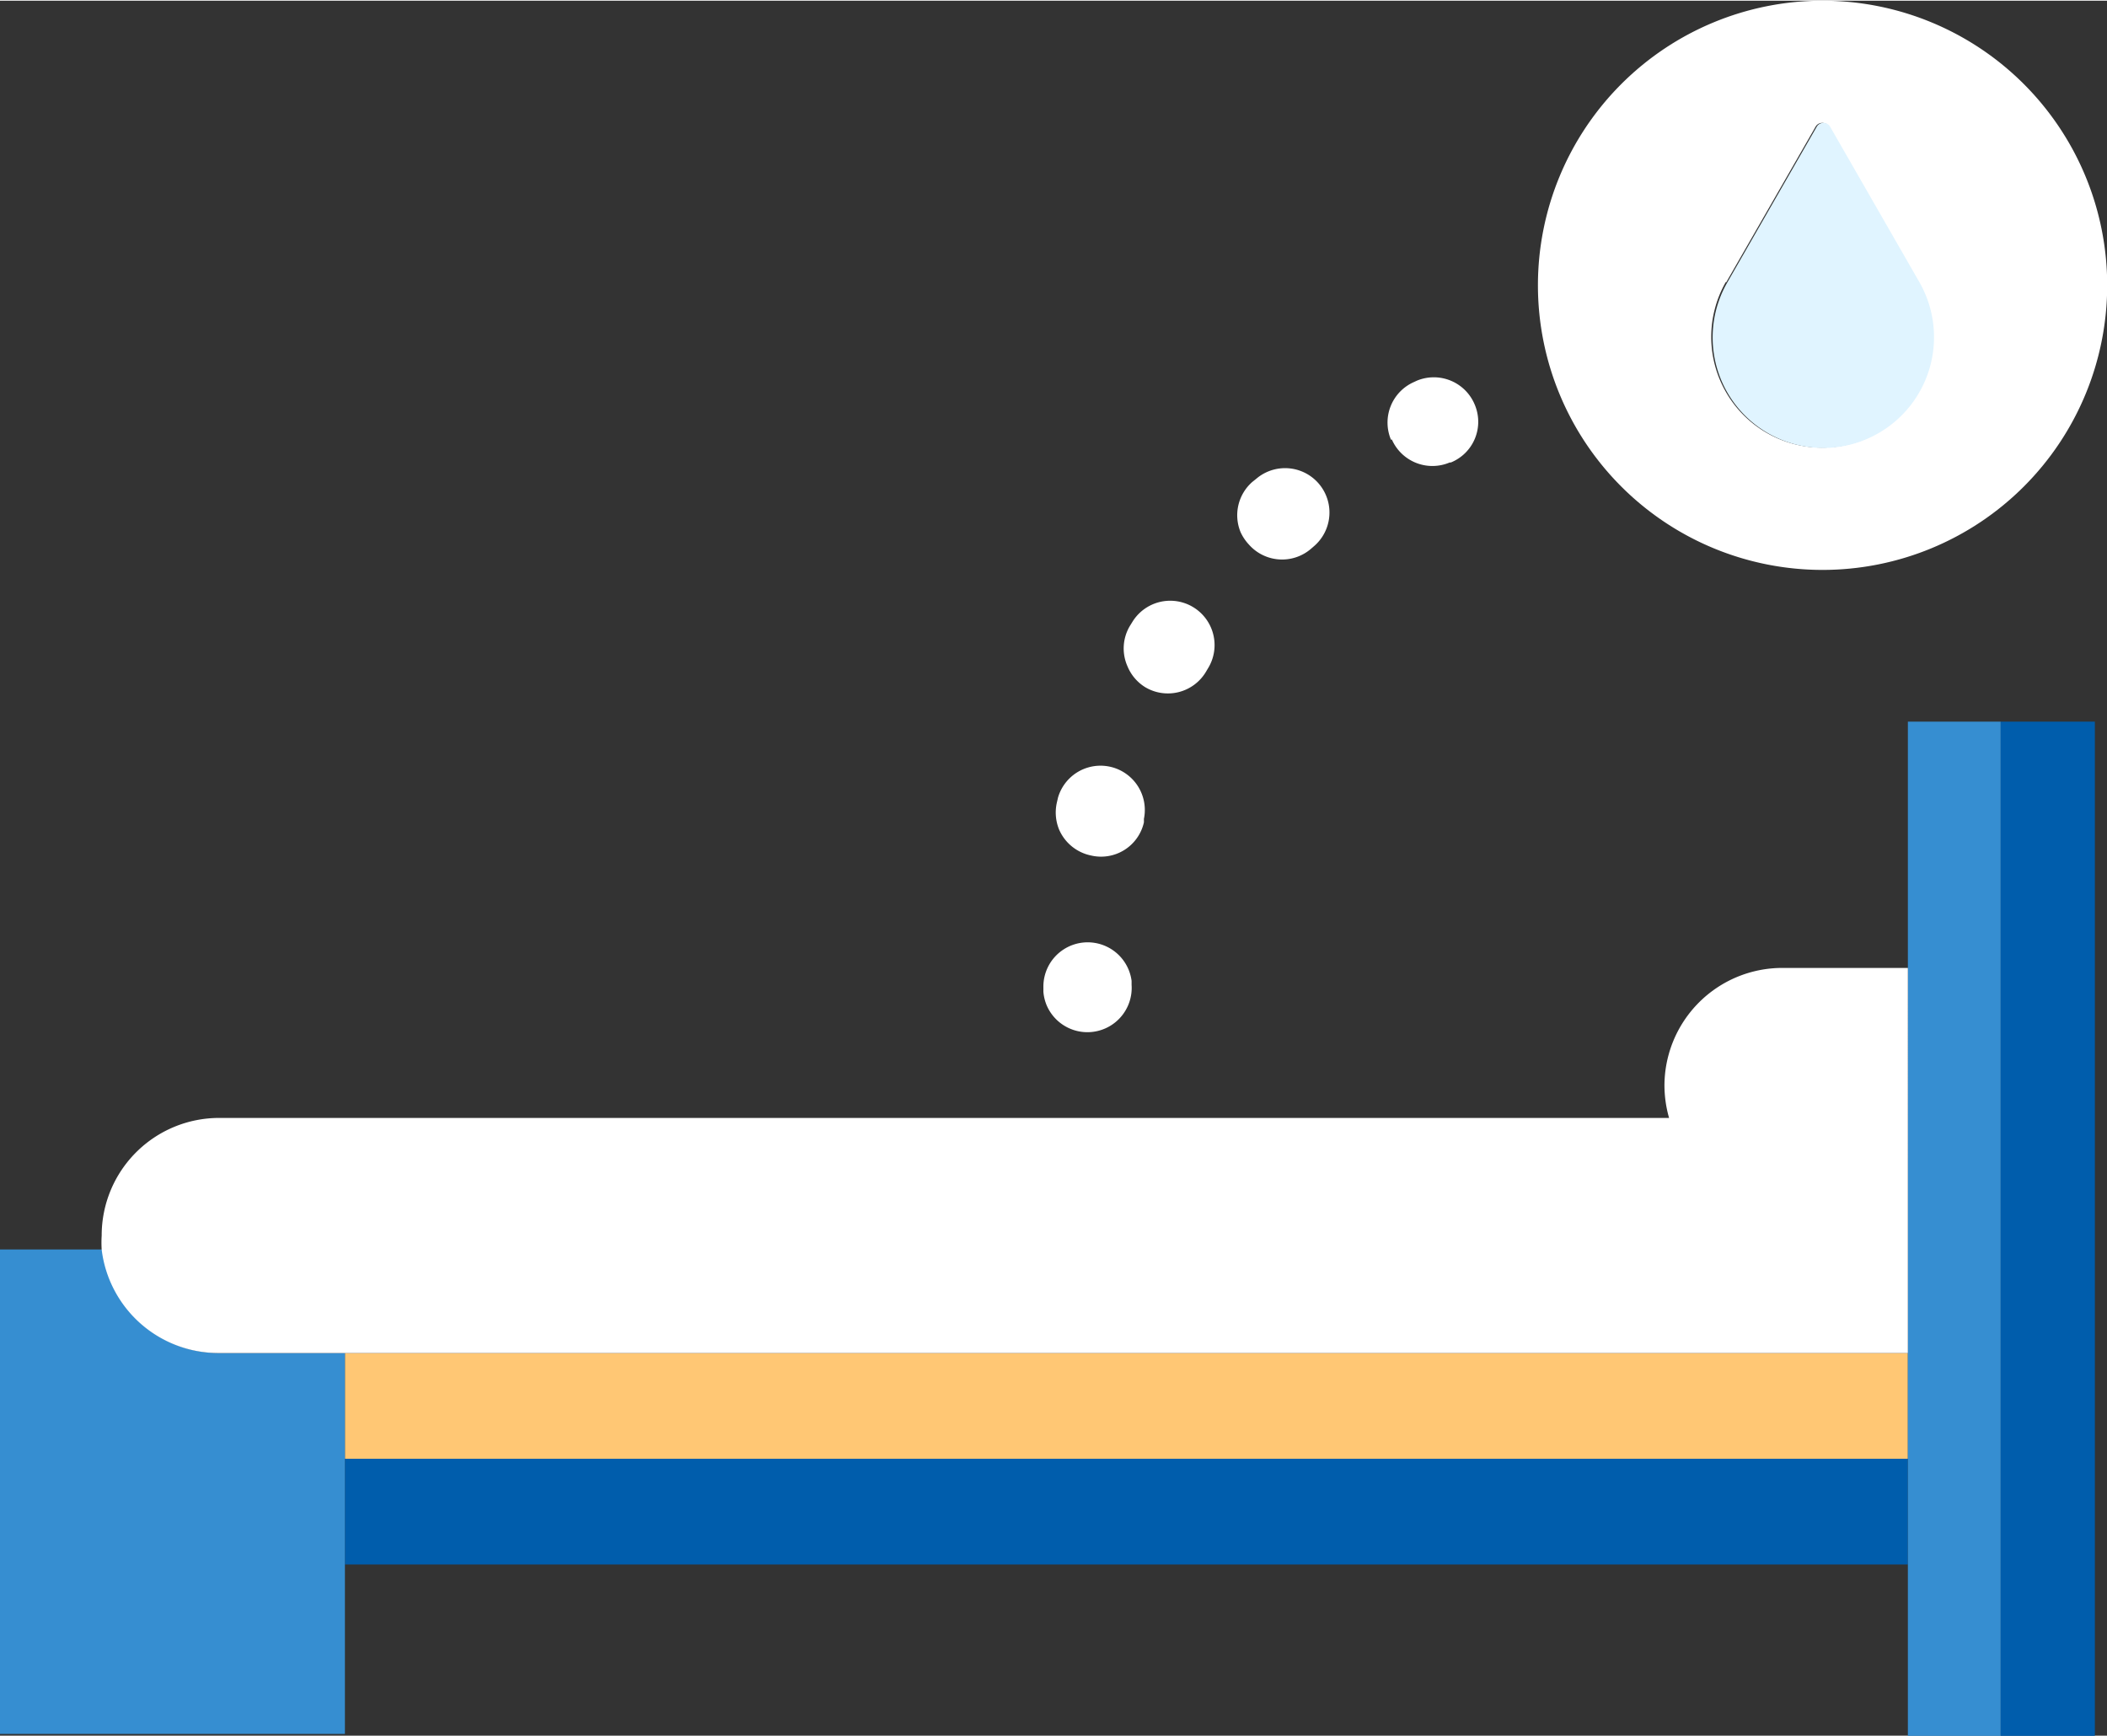
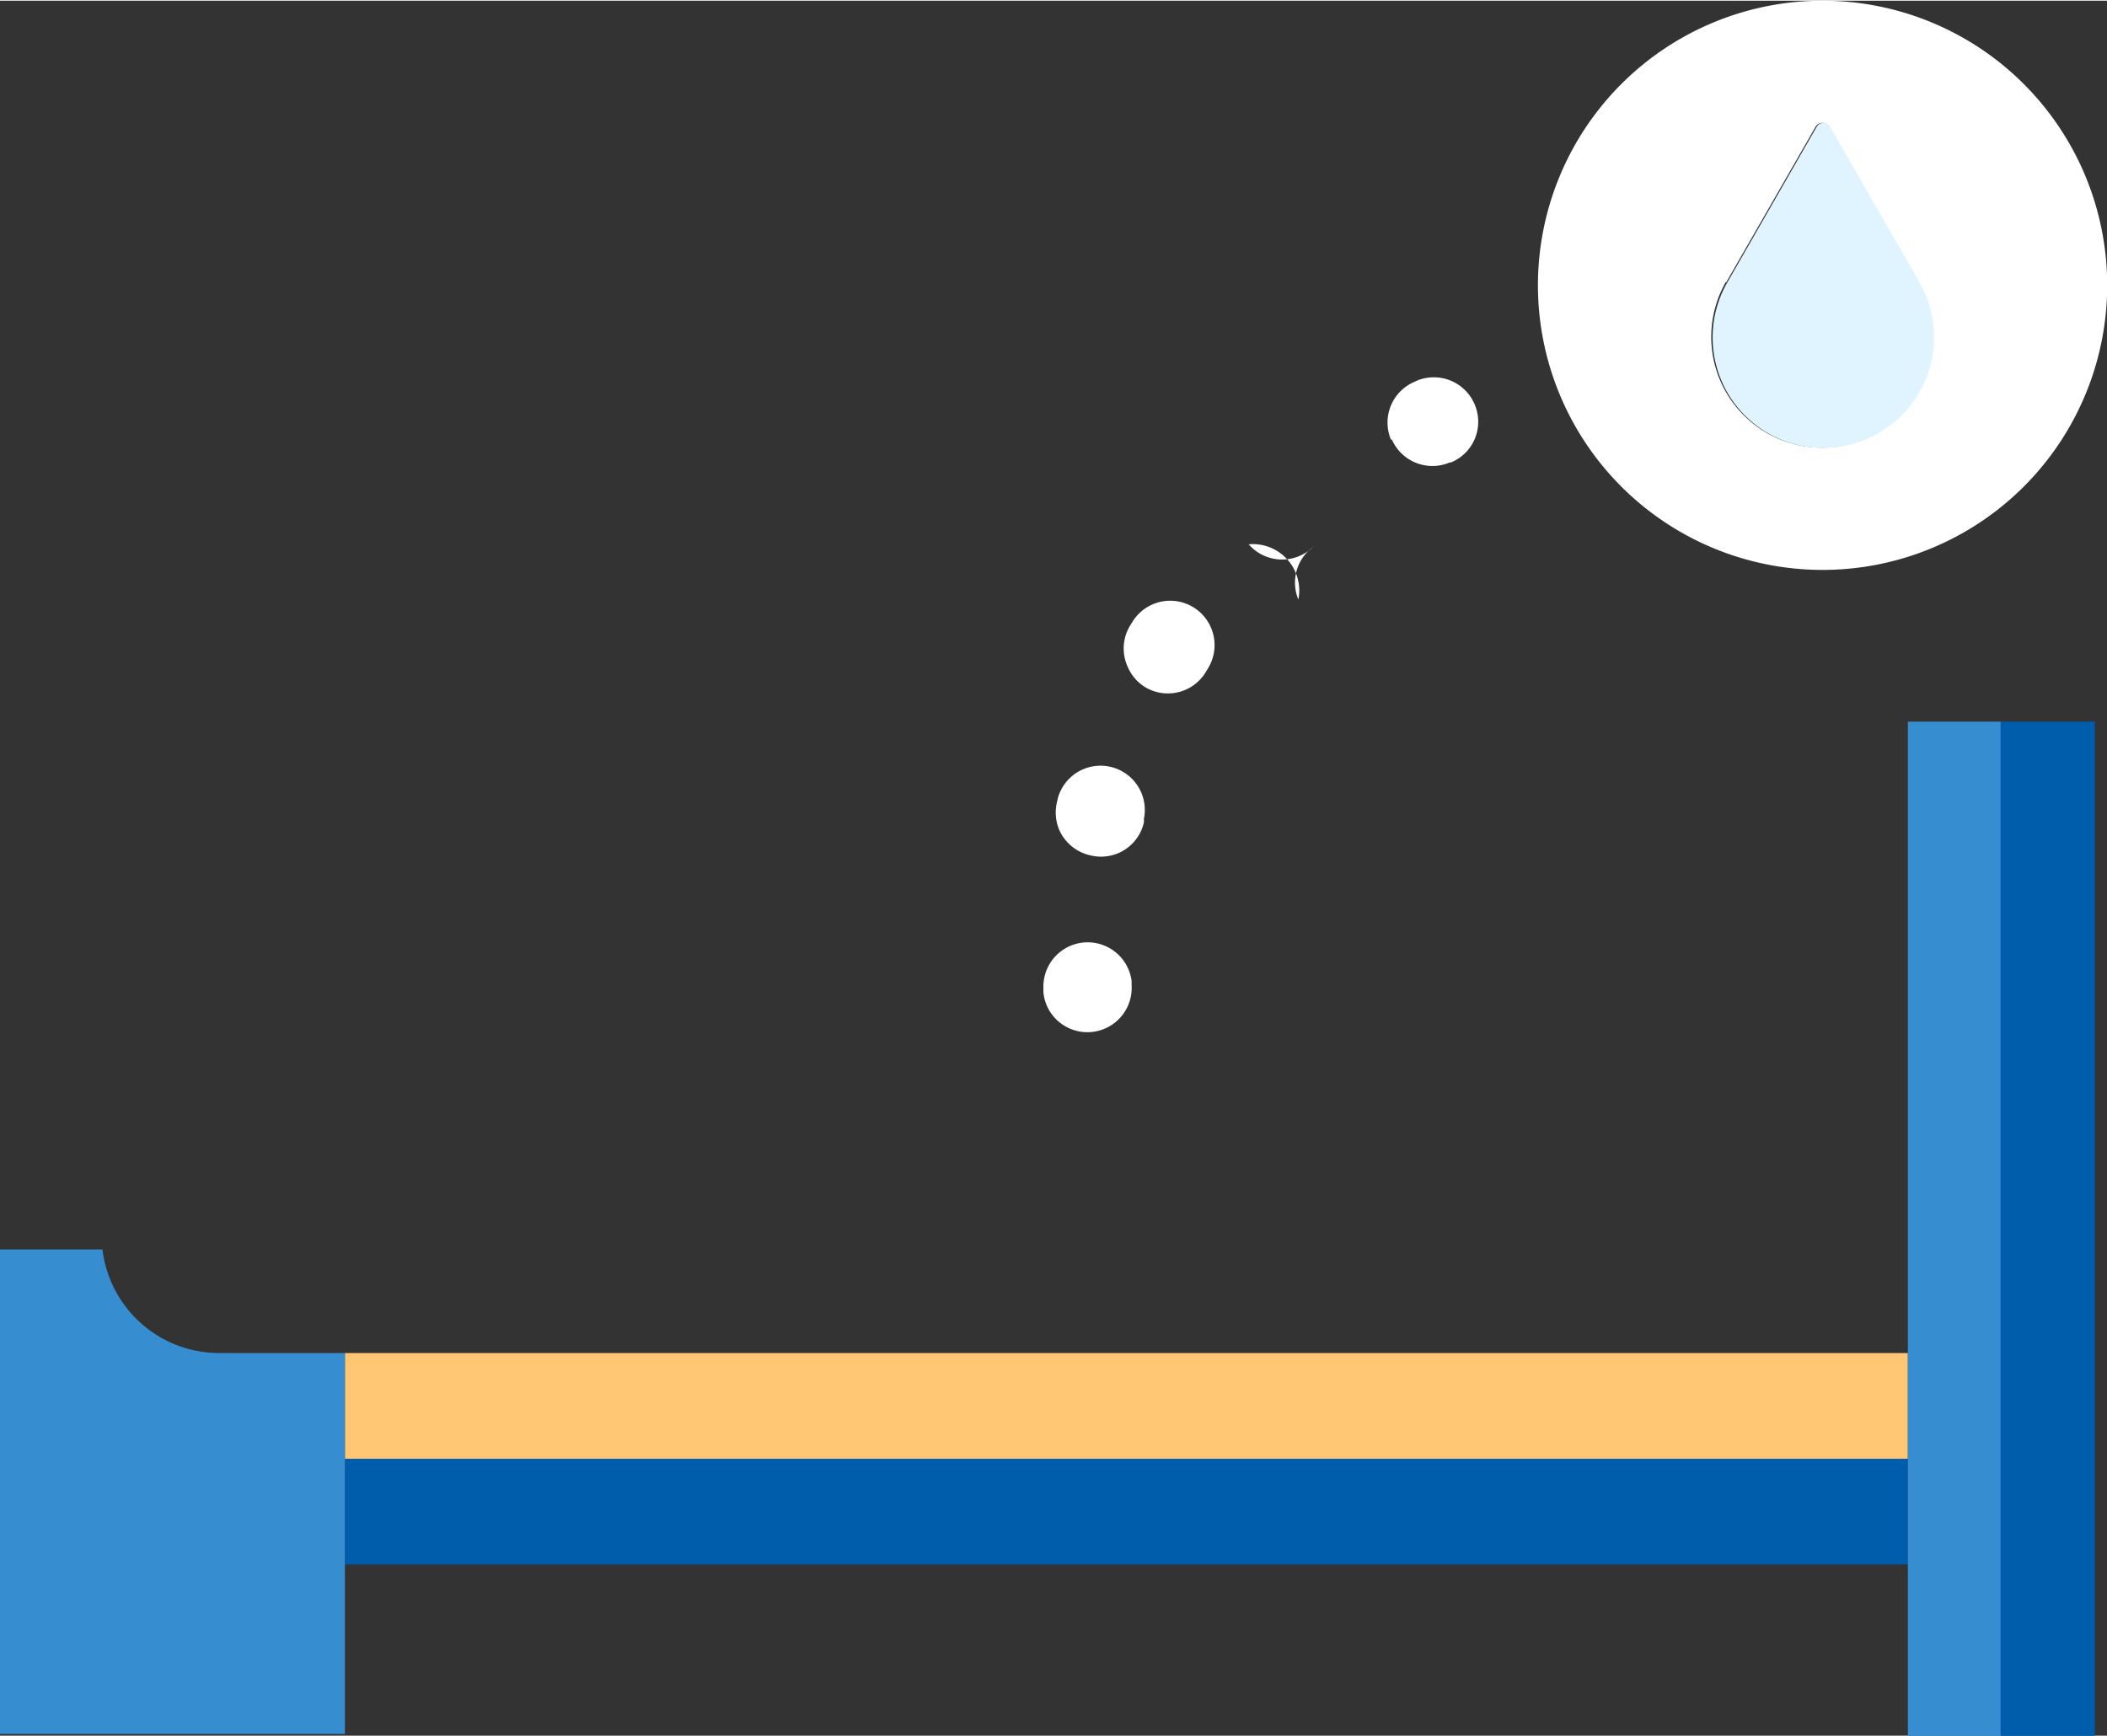
<svg xmlns="http://www.w3.org/2000/svg" width="182px" height="150px" id="Layer_1" data-name="Layer 1" viewBox="0 0 109.41 90.1">
  <rect x="0" y="0" width="109.41" height="90.1" fill="#333333" stroke="none" />
  <defs>
    <style>.cls-1{fill:#005dac;}.cls-2{fill:#ffc774;}.cls-3{fill:#368ed1;}.cls-4{fill:#fff;}.cls-5{fill:#e0f4ff;}</style>
  </defs>
  <rect class="cls-1" x="17.91" y="75.72" width="81.16" height="5.49" />
  <rect class="cls-2" x="17.91" y="70.23" width="81.16" height="5.49" />
  <path class="cls-3" d="M28.37,117H21.85a6.11,6.11,0,0,1-6.07-5.38H10.46v25.16H28.37V117Z" transform="translate(-10.46 -46.77)" />
  <polygon class="cls-3" points="99.07 37.44 99.07 50.22 99.07 58.01 99.07 62.44 99.07 70.23 99.07 75.72 99.07 81.21 99.07 90.11 103.89 90.11 103.89 37.44 99.07 37.44" />
  <rect class="cls-1" x="103.89" y="37.44" width="4.89" height="52.67" />
-   <path class="cls-4" d="M21.85,117h87.68V97H103a6.12,6.12,0,0,0-6.11,6.11,6.2,6.2,0,0,0,.24,1.68H21.85a6.1,6.1,0,0,0-6.11,6.11,5.85,5.85,0,0,0,0,.73A6.11,6.11,0,0,0,21.85,117Z" transform="translate(-10.46 -46.77)" />
  <path class="cls-4" d="M105.1,76.33A14.78,14.78,0,1,0,90.32,61.55,14.78,14.78,0,0,0,105.1,76.33Zm-5-14.94,4.64-8.08a.4.4,0,0,1,.69,0l4.64,8.08a5.75,5.75,0,1,1-10,0Z" transform="translate(-10.46 -46.77)" />
  <path class="cls-5" d="M108,69.23a5.75,5.75,0,0,0,2.13-7.84l-4.64-8.08a.4.4,0,0,0-.69,0l-4.64,8.08A5.74,5.74,0,0,0,108,69.23Z" transform="translate(-10.46 -46.77)" />
  <path class="cls-4" d="M82.74,69.57a2.3,2.3,0,0,0,3,1.18l.06,0a2.28,2.28,0,0,0,1.24-3,2.3,2.3,0,0,0-3-1.25l-.15.07a2.3,2.3,0,0,0-1.2,3S82.74,69.55,82.74,69.57Z" transform="translate(-10.46 -46.77)" />
-   <path class="cls-4" d="M75.3,75a2.3,2.3,0,0,0,3.24.23l.15-.13a2.29,2.29,0,1,0-3-3.5l-.2.16a2.3,2.3,0,0,0-.61,2.61A2.41,2.41,0,0,0,75.3,75Z" transform="translate(-10.46 -46.77)" />
+   <path class="cls-4" d="M75.3,75a2.3,2.3,0,0,0,3.24.23l.15-.13l-.2.16a2.3,2.3,0,0,0-.61,2.61A2.41,2.41,0,0,0,75.3,75Z" transform="translate(-10.46 -46.77)" />
  <path class="cls-4" d="M67.11,91.16a2.28,2.28,0,0,0,2.75-1.72l0-.18a2.3,2.3,0,0,0-4.46-1.11l-.06.26a2.34,2.34,0,0,0,.11,1.39A2.31,2.31,0,0,0,67.11,91.16Z" transform="translate(-10.46 -46.77)" />
  <path class="cls-4" d="M64.81,98.94a2.3,2.3,0,0,0,4.41-1.06l0-.21a2.3,2.3,0,0,0-4.58.34l0,.23A2.32,2.32,0,0,0,64.81,98.94Z" transform="translate(-10.46 -46.77)" />
  <path class="cls-4" d="M69.91,82.41a2.3,2.3,0,0,0,3.16-.77l.1-.17A2.29,2.29,0,1,0,69.28,79l-.13.21A2.28,2.28,0,0,0,69,81.32,2.31,2.31,0,0,0,69.91,82.41Z" transform="translate(-10.46 -46.77)" />
</svg>